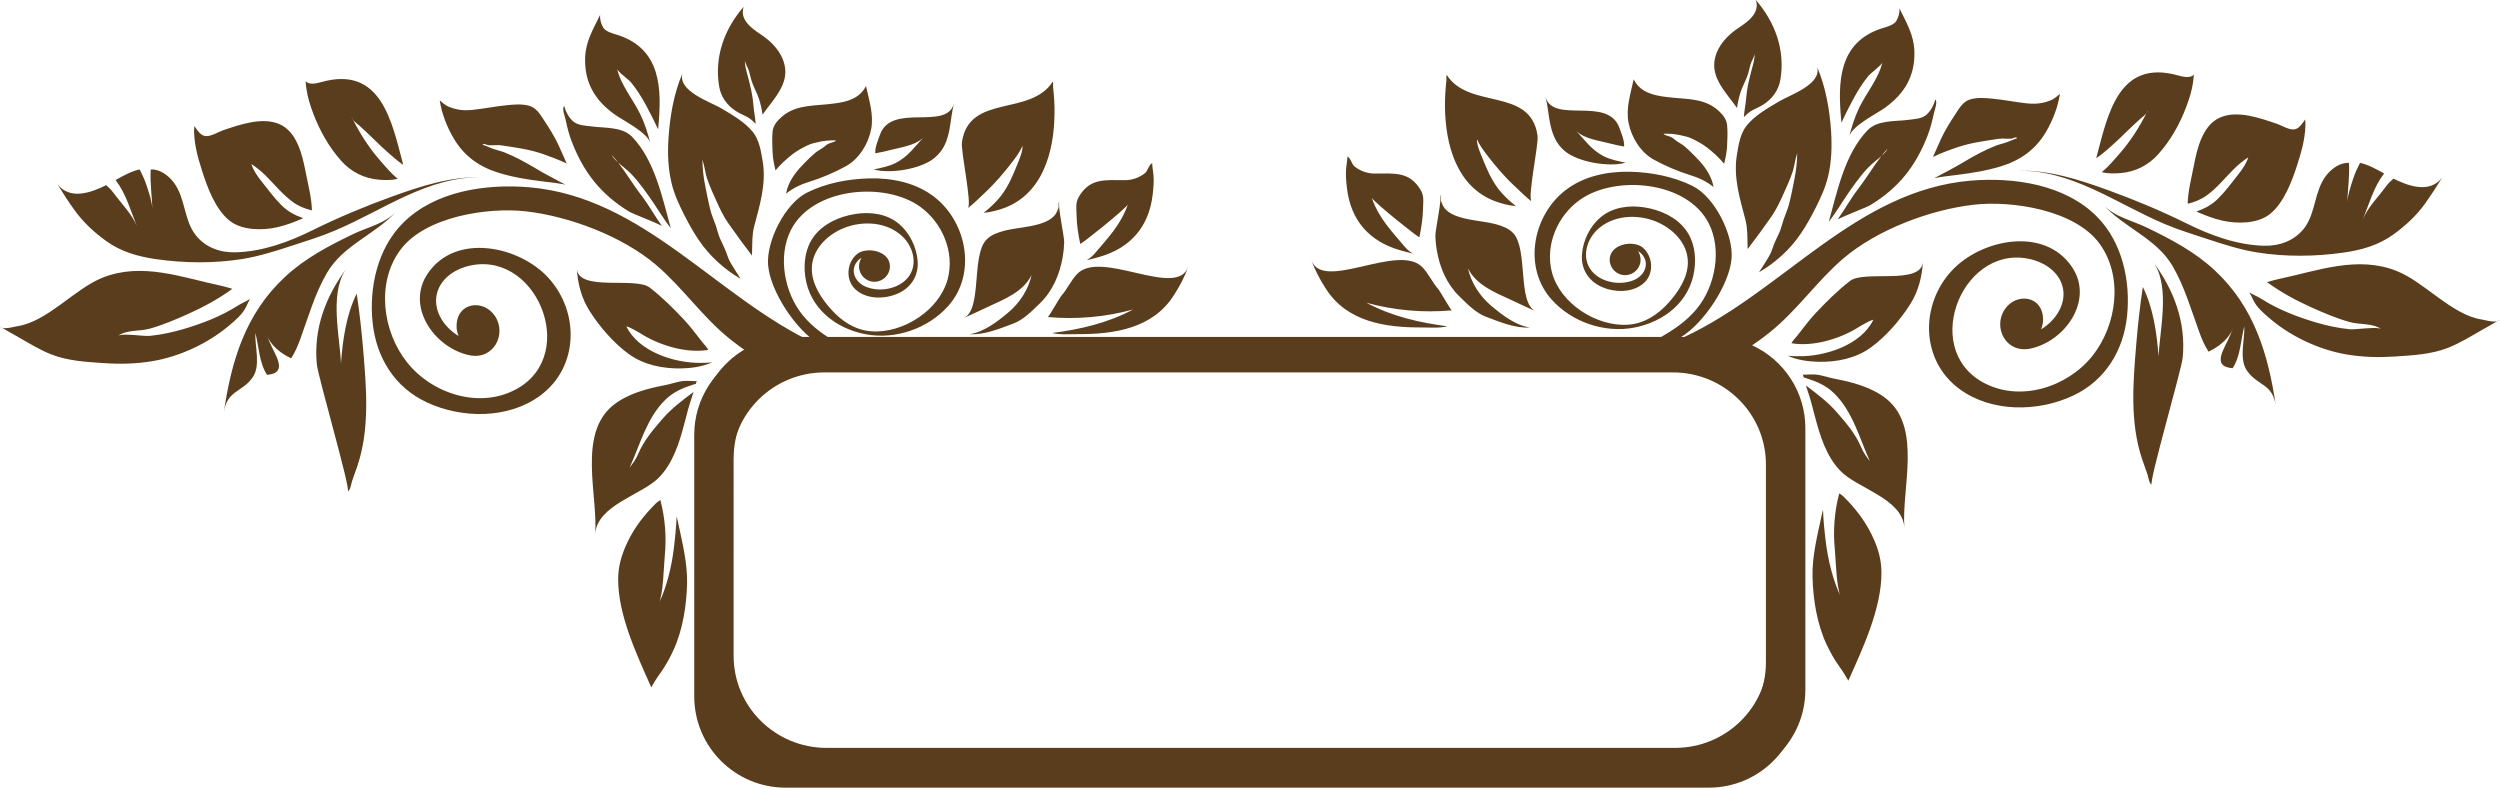
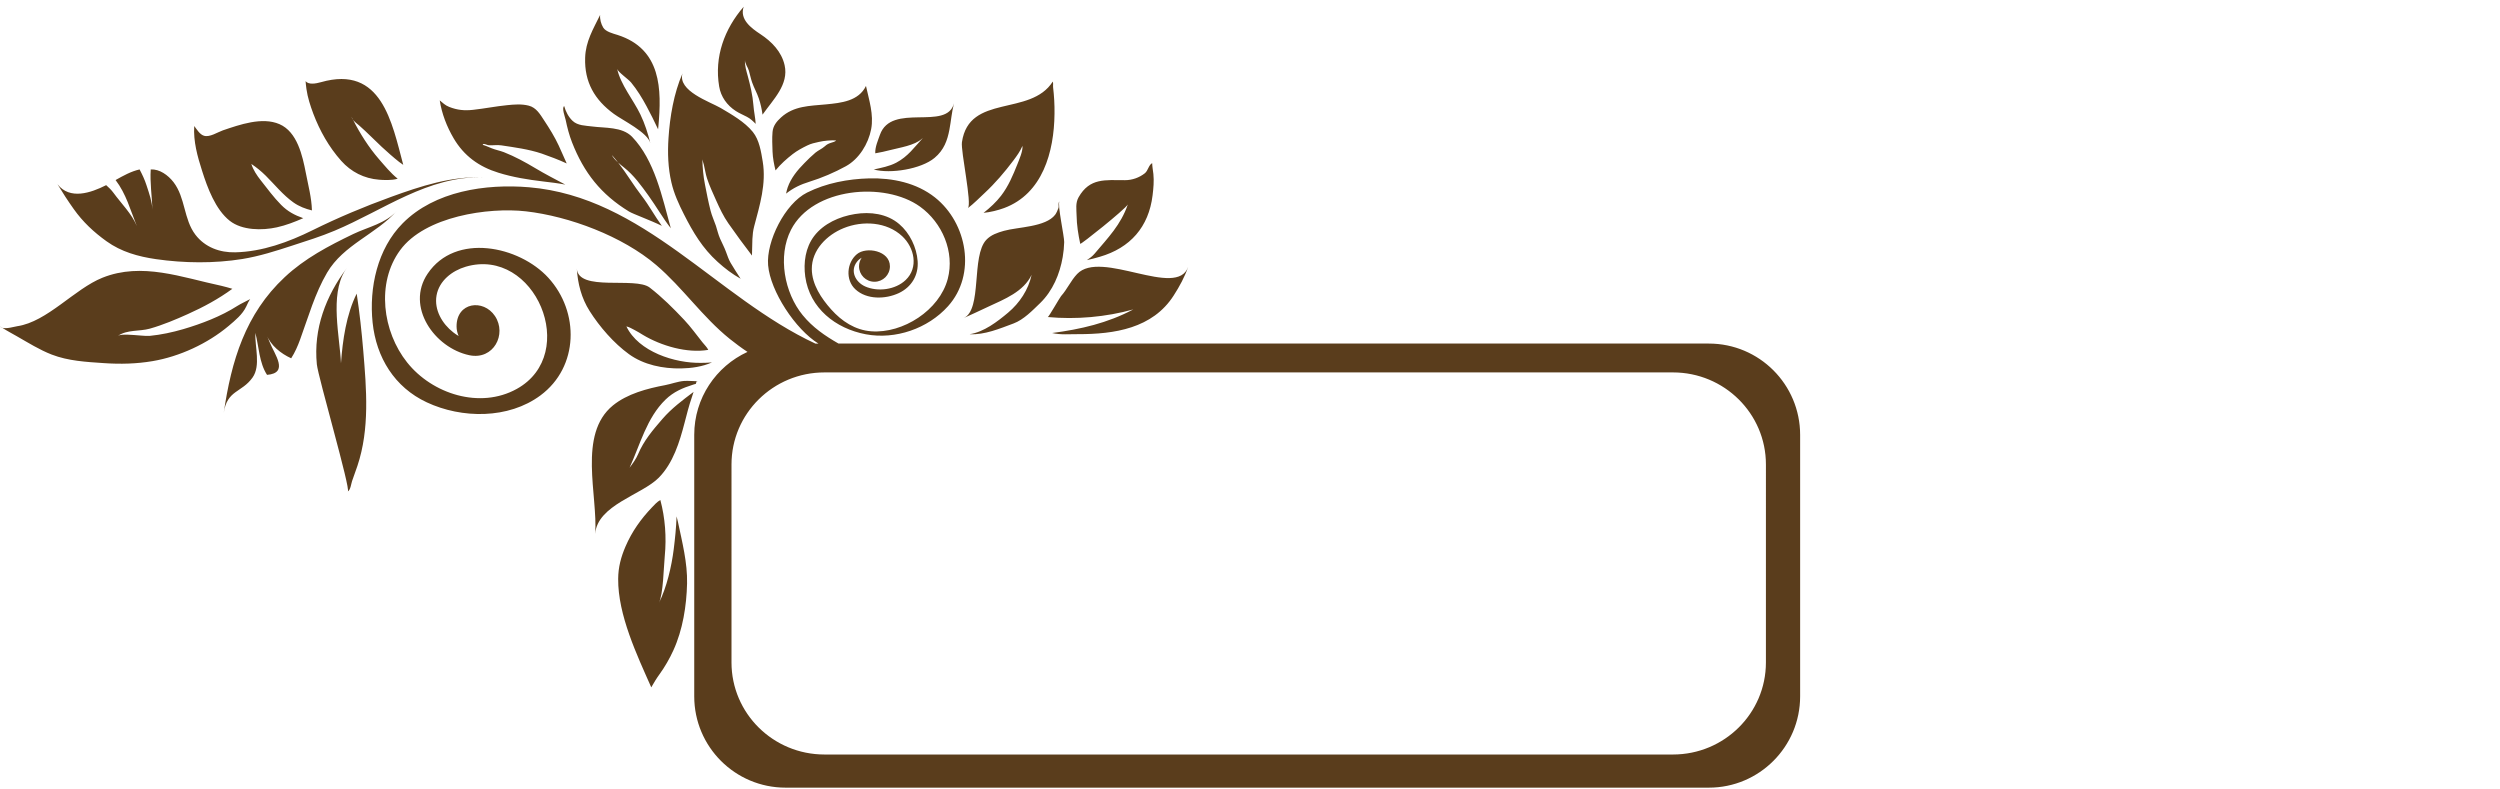
<svg xmlns="http://www.w3.org/2000/svg" width="377" height="119">
  <path d="M 102.92 11.07 c-1.31 3.02-1.9 6.52-2.11 9.75 c-.15 2.23-.07 4.52 .44 6.7 c .39 1.7 1.11 3.26 1.89 4.8 c 1.37 2.71 2.81 5.12 5.08 7.17 c 1.09 .99 2.21 1.84 3.48 2.55 c-.02-.04-.05-.07-.08-.11 c-.5-.76-.98-1.52-1.44-2.29 c-.31-.53-.47-1.05-.68-1.61 c-.25-.7-.61-1.36-.91-2.04 c-.28-.63-.42-1.29-.63-1.94 c-.26-.76-.6-1.48-.8-2.26 c-.34-1.32-.59-2.63-.85-3.96 c-.25-1.25-.37-2.53-.39-3.8 c .04 .27 .15 .53 .22 .81 c .17 .68 .26 1.39 .48 2.06 c .38 1.16 .9 2.25 1.39 3.36 c .52 1.16 1.09 2.37 1.82 3.41 c 1.16 1.65 2.34 3.28 3.57 4.87 c 0-.17 0-.35 .01-.53 c .05-1.32-.02-2.6 .32-3.88 c .85-3.21 1.84-6.41 1.29-9.76 c-.25-1.5-.51-3.25-1.49-4.47 c-1.24-1.53-3.19-2.63-4.86-3.62 C 107.02 15.33 102.16 13.72 102.92 11.07 z M 99.28 19.11 c .52-5.66 .46-11.72-6.15-13.84 c-.67-.21-1.79-.48-2.17-1.12 c-.33-.56-.52-1.26-.46-1.9 c-1.04 2.13-2.19 4-2.26 6.46 c-.12 3.67 1.42 6.34 4.34 8.47 c 1.32 .97 5.08 2.78 5.49 4.41 c-.37-1.49-.83-2.94-1.5-4.33 c-1.06-2.21-2.98-4.48-3.5-6.87 c .1 .46 1.69 1.55 2.1 2.05 c .9 1.1 1.66 2.33 2.33 3.58 c .61 1.15 1.2 2.3 1.74 3.48 C 99.25 19.37 99.26 19.24 99.28 19.11 z M 85.46 24.65 c-.41-.9-.79-1.81-1.21-2.71 c-.59-1.27-1.39-2.57-2.16-3.73 c-.63-.95-1.2-1.99-2.37-2.28 c-1.09-.27-2.13-.18-3.24-.07 c-1.71 .17-3.4 .51-5.11 .7 c-1.33 .15-2.39 .05-3.64-.44 c-.61-.24-.93-.59-1.42-.98 c .31 2 1.07 3.96 2.09 5.7 c 1.56 2.67 3.84 4.31 6.77 5.21 c 2.18 .68 4.44 1.04 6.7 1.31 c 1.13 .14 2.26 .26 3.38 .48 c-1.52-.81-3.05-1.59-4.53-2.48 c-1.54-.92-3.06-1.75-4.73-2.41 c-.6-.23-1.23-.34-1.83-.58 c-.46-.18-.9-.4-1.37-.53 c .06-.31 .66 .04 .88 .06 c .64 .05 1.28-.08 1.92 .02 c 2.05 .31 4.12 .58 6.1 1.24 C 82.91 23.59 84.21 24.07 85.46 24.65 z M 89.28 19.07 c-.98-.13-2.17-.11-2.94-.85 c-.63-.6-1.03-1.4-1.26-2.22 c-.41 .26 .14 1.69 .22 2.07 c .23 1.13 .54 2.32 .96 3.39 c 1.79 4.58 4.37 7.86 8.6 10.44 c .62 .38 3.23 1.31 4.95 2.16 c-1.07-1.47-1.93-3.08-3.03-4.51 c-1.25-1.62-2.31-3.42-3.57-5.04 c-.4-.36-.78-.77-.94-1.13 c .33 .36 .64 .74 .94 1.13 c .31 .28 .63 .54 .86 .72 c 1.54 1.22 2.61 2.73 3.75 4.31 c 1.15 1.6 2.12 3.33 3.34 4.88 l 0 0 c-1.3-4.67-2.42-10.24-5.85-13.8 C 93.81 19.09 91.2 19.33 89.28 19.07 z M 114.99 17.29 c 1.61-2.29 3.99-4.54 3.33-7.46 c-.46-2.04-1.95-3.56-3.65-4.68 c-1.39-.91-3.18-2.24-2.52-4.14 c-2.92 3.37-4.45 7.57-3.7 12.03 c .26 1.56 1.18 2.84 2.51 3.7 c .54 .35 1.12 .58 1.68 .88 c .51 .26 .92 .66 1.32 1.06 c-.06-.97-.28-1.88-.35-2.86 c-.11-1.47-.47-2.94-.85-4.36 c-.18-.67-.5-1.7-.41-2.4 c-.04 .49 .45 1.12 .58 1.59 c .17 .59 .28 1.17 .48 1.75 c .29 .84 .74 1.61 1.02 2.45 C 114.7 15.65 114.88 16.46 114.99 17.29 z M 177 44.55 c .88-1.37 1.65-2.78 2.18-4.32 c-1.68 4.89-13.17-2.68-16.75 1.09 c-.95 1-1.51 2.32-2.42 3.33 c-.19 .22-1.87 3.17-2 3.16 c 4.25 .4 8.77 0 12.89-1.15 c-3.86 2.06-7.93 2.99-12.24 3.56 c 1.29 .3 2.6 .16 3.91 .17 C 168.01 50.4 173.81 49.55 177 44.55 z M 271.46 105.01 V 65.58 c 0-7.6-6.16-13.77-13.77-13.77 H 126.45 c-2.03-1.16-3.89-2.43-5.41-4.29 c-2.75-3.36-3.8-8.87-1.76-12.86 c 3.26-6.38 14.13-7.33 19.46-3.5 c 3.35 2.41 5.25 6.83 4.18 10.9 c-1.24 4.72-6.76 8.26-11.53 7.9 c-2.44-.18-4.46-1.52-6.05-3.3 c-1.48-1.65-2.9-3.77-2.92-6.07 c-.02-2.9 2.28-5.17 4.81-6.19 c 2.86-1.16 6.49-.96 8.82 1.22 c 1.84 1.72 2.5 4.73 .52 6.61 c-1.54 1.47-4.2 1.82-6.12 .96 c-1.46-.66-2.3-2.34-1.21-3.73 c .21-.27 .45-.46 .7-.6 c-.25 .37-.4 .82-.4 1.3 c 0 1.29 1.04 2.33 2.33 2.33 c 1.29 0 2.33-1.04 2.33-2.33 c 0-2.37-3.57-3.01-4.98-1.83 c-1.53 1.27-1.76 3.87-.24 5.29 c 1.71 1.6 4.55 1.52 6.56 .58 c 1.93-.91 3-2.71 2.84-4.83 c-.15-2.08-1.19-4.23-2.78-5.58 c-1.84-1.57-4.36-1.89-6.69-1.51 c-2.3 .37-4.69 1.42-6.14 3.32 c-1.31 1.73-1.63 4-1.34 6.11 c .67 4.77 4.57 7.84 9.13 8.7 c 4.46 .84 9.36-.85 12.4-4.23 c 4.31-4.79 2.91-12.53-1.96-16.4 c-2.8-2.22-6.42-2.96-9.92-2.88 c-3.18 .08-6.5 .71-9.37 2.14 c-3.34 1.66-6.18 7.37-5.88 10.95 c .33 3.91 4.11 9.69 7.6 11.83 h-.46 c-14.93-6.95-25.91-22.12-43.2-23.58 c-6.52-.55-14.23 .57-19.04 5.43 c-3.82 3.85-5.09 9.71-4.54 14.98 c .55 5.25 3.3 9.75 8.16 12.02 c 5.29 2.48 12.33 2.54 17.15-1.04 c 5.8-4.3 5.91-12.59 1.18-17.75 c-4.39-4.79-14-6.84-18.19-.61 c-3.36 4.98 1.05 11.2 6.29 12.3 c 3.65 .76 5.69-3.17 3.86-5.91 c-1.74-2.61-5.8-2.11-5.79 1.57 c 0 .51 .12 1 .31 1.44 c-.29-.17-.57-.36-.81-.55 c-1.66-1.29-2.9-3.39-2.52-5.56 c .39-2.22 2.34-3.73 4.41-4.34 c 10.44-3.05 17.27 13.12 7.69 18.43 c-5.55 3.08-12.75 .77-16.54-4 c-3.69-4.63-4.69-11.96-1.05-16.92 c 3.74-5.11 13.29-6.5 18.96-5.86 c 6.56 .75 14.58 3.76 19.67 8.11 c 4 3.42 6.97 7.83 11.09 11.14 c .83 .66 1.72 1.33 2.66 1.95 c-4.74 2.18-8.03 6.96-8.03 12.51 v 39.43 c 0 7.6 6.16 13.77 13.77 13.77 h 139.24 C 265.29 118.78 271.46 112.61 271.46 105.01 z M 266.3 99.9 c 0 7.67-6.28 13.88-14.02 13.88 H 124.33 c-7.74 0-14.02-6.21-14.02-13.88 V 70.04 c 0-7.67 6.28-13.88 14.02-13.88 h 127.95 c 7.74 0 14.02 6.21 14.02 13.88 V 99.9 z M 131.37 19.48 c .42-2.2-.32-4.39-.78-6.52 c-1.11 2.29-3.74 2.56-6.02 2.78 c-2.49 .24-4.86 .21-6.8 1.98 c-.66 .6-1.19 1.26-1.27 2.17 c-.09 .98-.03 2.01 0 2.99 c .04 .96 .22 1.89 .45 2.82 c .75-.93 1.67-1.75 2.6-2.47 c .66-.51 1.44-.93 2.18-1.29 c .59-.29 1.12-.4 1.76-.54 c .85-.19 1.71-.26 2.6-.23 c-.15 .21-.5 .27-.73 .35 c-.42 .13-.66 .25-.99 .55 c-.43 .38-.96 .59-1.4 .95 c-.59 .49-1.13 1.03-1.67 1.58 c-1.04 1.05-2.03 2.25-2.52 3.67 c-.09 .27-.18 .61-.24 .93 c 1.08-.86 2.18-1.38 3.54-1.8 c 1.85-.57 3.78-1.4 5.47-2.33 C 129.54 23.98 130.95 21.69 131.37 19.48 z M 173.81 29.45 c .13-1.06 .23-2.15 .12-3.21 c-.06-.55-.17-1.09-.18-1.64 c-.54 .28-.61 1.12-1.1 1.52 c-.84 .67-1.92 1.05-2.99 1.05 c-2.98 0-5.33-.38-7.01 2.58 c-.49 .87-.32 1.79-.3 2.75 c .02 1.42 .25 2.87 .55 4.27 c .04 .17 6.69-5.13 7.17-5.93 c-1.04 3.05-2.98 5.01-5.02 7.43 c-.32 .38-.73 .68-1.15 .96 c .66-.15 1.32-.32 1.96-.51 C 170.43 37.39 173.23 34.24 173.81 29.45 z M 160.48 36.51 c .03-.78-1.06-5.75-.71-6.14 c-.27 .3-.05 .66-.16 1 c-.08 .27-.32 .79-.49 1.01 c-1.44 1.88-5.64 1.84-7.73 2.43 c-.98 .28-1.95 .6-2.66 1.36 c-2.29 2.45-.58 10.52-3.4 11.79 c 1.25-.56 2.49-1.14 3.72-1.72 c 2.41-1.12 5.31-2.25 6.52-4.8 c-.48 2.24-1.81 4.25-3.55 5.71 c-1.62 1.36-3.66 2.93-5.81 3.25 c 2.29 .12 4.52-.84 6.63-1.62 c 1.53-.57 2.87-1.97 4.03-3.09 c 1.88-1.83 2.95-4.36 3.39-6.94 C 160.39 38 160.46 37.25 160.48 36.51 z M 143.17 19.56 c .25-1.3 .35-2.67 .69-3.97 c-1.1 4.22-9.43-.19-11.17 4.75 c-.28 .81-.75 1.84-.7 2.78 c .75-.13 1.5-.29 2.26-.49 c 1.41-.37 3.67-.69 4.77-1.7 c .05-.05 .1-.09 .15-.12 c-1.3 1.41-2.25 2.79-4.01 3.72 c-1.06 .56-2.25 .77-3.4 1.03 c 2.51 .69 7.15-.06 9.17-1.75 C 142.36 22.62 142.87 21.14 143.17 19.56 z M 86.98 40.49 c .15 2.3 .69 4.45 1.94 6.42 c 1.5 2.37 3.65 4.85 5.93 6.5 c 2.24 1.62 5.13 2.2 7.86 2.15 c 1.55-.03 3.21-.26 4.66-.91 c-.54 .06-1.05 .06-1.65 .07 c-3.96 .07-9.44-1.68-11.26-5.5 c .47 .11 .81 .34 1.24 .55 c .44 .22 .83 .48 1.25 .73 c 2.74 1.65 6.68 2.81 9.86 2.26 c-.22-.44-.57-.74-.88-1.14 c-.91-1.14-1.76-2.33-2.76-3.39 c-1.63-1.73-3.32-3.42-5.2-4.87 C 95.78 41.69 87.21 44.05 86.98 40.49 z M 89.75 80.51 c .33-4.36 7.04-5.88 9.59-8.47 c 2.18-2.21 3.14-5.39 3.9-8.31 c .34-1.3 .64-2.52 1.08-3.79 c .09-.27 .18-.55 .27-.84 c-1.64 1.23-3.34 2.51-4.68 4.06 c-1.47 1.7-2.82 3.27-3.7 5.36 c-.3 .71-.81 1.4-1.27 2.01 c 1.6-3.5 2.58-7.51 5.42-10.27 c 1.22-1.18 2.59-1.76 4.18-2.26 c .13-.04 .26-.08 .4-.12 c .03-.12 .07-.25 .1-.37 c .06-.01 .12-.03 .19-.04 c-.7 .03-1.4-.07-2.09-.02 c-.96 .08-1.9 .45-2.84 .63 c-2.7 .51-5.69 1.29-7.87 3.06 C 87.09 65.5 90.19 74.75 89.75 80.51 z M 159.02 17.16 c .02-1.37-.06-2.72-.21-3.97 c-.04-.31 .05-.59-.05-.89 c-3.38 5.32-12.62 1.79-13.7 9.14 c-.2 1.34 1.56 9.37 .89 9.95 c .01-.01 .02-.01 .03-.02 c .92-.71 1.67-1.49 2.52-2.28 c 1.56-1.45 3.01-3.15 4.29-4.85 c .55-.73 1.04-1.41 1.4-2.24 c .06 .82-.47 2-.77 2.77 c-.66 1.65-1.35 3.31-2.46 4.75 c-.73 .95-1.66 1.81-2.64 2.58 c 1.03-.1 2.16-.38 3.11-.73 C 157.22 29.21 158.96 22.92 159.02 17.16 z M 94.34 82.38 c-.7 1.62-1.11 3.16-1.12 4.92 c-.04 5.43 2.83 11.48 4.99 16.35 c .37-.65 .79-1.35 1.25-1.98 c .8-1.11 1.51-2.34 2.08-3.59 c 1.42-3.1 1.99-6.71 2.07-10.09 c .07-3.12-.74-6.26-1.38-9.3 c-.06-.28-.14-.55-.2-.82 c-.06 1.67-.23 3.34-.43 4.94 c-.33 2.64-1.06 5.77-2.25 8.15 c .68-1.37 .73-5.38 .9-7.14 c .27-2.79 .06-5.7-.67-8.42 c-.51 .29-.88 .71-1.29 1.14 C 96.63 78.29 95.3 80.16 94.34 82.38 z M 29.47 35.4 c-1.79-2.34-1.49-5.58-3.31-7.94 c-.82-1.05-2.09-1.98-3.43-1.91 c-.13 1.94 .18 4.04 .26 6.05 c-.1-1.32-.44-2.27-.9-3.67 c-.26-.82-.64-1.62-1.04-2.38 c-1.28 .29-2.47 .95-3.62 1.6 c 1.61 2.12 2.22 4.5 3.2 6.93 c-.74-1.82-2.36-3.41-3.51-4.99 c-.32-.44-.71-.82-1.11-1.17 c-2.31 1.17-5.48 2.26-7.34-.14 c .78 1.29 1.59 2.54 2.46 3.76 c 1.37 1.93 3.01 3.46 4.93 4.84 c 2.23 1.6 4.78 2.31 7.47 2.7 c 4.24 .61 8.78 .66 13.01-.02 c 2.57-.42 5.05-1.21 7.52-2.02 c 2.15-.7 4.31-1.37 6.4-2.25 c 7.35-3.08 14.09-8.29 22.43-8.05 c-4.84-.18-9.42 1.32-13.91 2.95 c-4.08 1.48-7.96 3.11-11.85 5.03 c-3.61 1.79-7.59 3.24-11.65 3.33 C 33.16 38.11 30.91 37.29 29.47 35.4 z M 33.74 62.26 c .51-3.47 2.69-3.01 4.34-5.32 c 1.28-1.79 .33-4.68 .43-6.74 c .53 2.05 .57 4.52 1.76 6.33 c 3.35-.28 1.14-3.06 .4-4.92 c-.15-.38-.33-.76-.48-1.14 c .62 1.62 2.17 2.86 3.72 3.56 c .57-.89 .99-1.85 1.35-2.84 c 1.24-3.39 2.23-6.95 4.07-10.08 c 2.47-4.21 7.37-5.79 10.53-9.32 c-1.72 1.92-4.35 2.43-6.59 3.5 c-3.71 1.79-7.31 3.67-10.34 6.51 C 36.98 47.36 34.89 54.44 33.74 62.26 z M 15.45 41.88 c-4.22 1.69-8.32 6.64-12.84 7.31 c-.47 .07-1.63 .44-2.27 .24 c .71 .46 1.46 .85 2.19 1.27 c 1.72 .98 3.42 2.05 5.27 2.77 c 2.5 .97 5.24 1.11 7.88 1.29 c 2.46 .17 4.89 .11 7.32-.3 c 4.08-.69 8.3-2.64 11.48-5.31 c 1-.85 2.09-1.73 2.66-2.94 c .18-.39 .35-.78 .59-1.11 c-.65 .36-1.34 .65-1.97 1.05 c-2.42 1.55-5.38 2.68-8.14 3.49 c-1.65 .48-3.33 .84-5.04 1.01 c-.58 .06-2.08-.14-3.28-.18 c-.69-.02-1.27 .01-1.51 .17 c 1.41-.96 3.24-.64 4.8-1.08 c 1.96-.55 4.01-1.42 5.74-2.2 c 2.34-1.05 4.64-2.29 6.71-3.81 c-.56-.16-1.12-.33-1.7-.46 C 27.46 41.85 21.41 39.49 15.45 41.88 z M 0 49.22 c .08 .1 .2 .16 .34 .21 C .23 49.36 .11 49.29 0 49.22 z M 46.12 26.08 c-.5-2.58-1.29-6.2-3.98-7.36 c-2.61-1.13-6 .08-8.54 .94 c-.78 .27-1.98 1.08-2.84 .81 c-.64-.19-1.09-.97-1.47-1.47 c-.15 2.31 .49 4.6 1.19 6.78 c .8 2.52 2.01 5.82 4.17 7.52 c 1.86 1.46 4.9 1.47 7.1 .98 c 1.36-.3 2.68-.81 3.98-1.38 c-1.29-.45-2.35-1.01-3.33-2 c-1.14-1.15-2.08-2.45-3.08-3.71 c-.57-.72-1.14-1.57-1.42-2.47 c .79 .53 1.46 1.07 2.17 1.77 c 1.36 1.35 2.6 2.91 4.17 4.03 c .86 .61 1.81 .97 2.8 1.21 C 46.99 29.83 46.48 27.93 46.12 26.08 z M 47.86 31.9 L 47.86 31.9 l .1-.05 C 47.92 31.87 47.89 31.89 47.86 31.9 z M 52.31 40.41 c-3.17 4.22-5.06 9.17-4.53 14.53 c .19 1.92 5.15 18.9 4.67 19.17 c .41-.23 .5-1.14 .64-1.56 c .26-.77 .55-1.53 .81-2.3 c 1.87-5.59 1.36-11.6 .88-17.36 c-.24-2.85-.56-5.8-.99-8.61 c-1.57 3.15-2.12 7.02-2.37 10.5 c-.17-3.95-1.71-10.25 .6-13.95 C 52.11 40.68 52.21 40.54 52.31 40.41 z M 60.19 24.42 c .2 .16 .41 .3 .62 .44 c-1.7-6.36-3.26-15.08-12.4-12.47 c-.84 .24-1.88 .4-2.33-.15 c .04 .39 .07 .79 .13 1.18 c .18 1.28 .58 2.5 1.03 3.71 c .98 2.59 2.36 5.04 4.21 7.12 c 1.5 1.68 3.46 2.67 5.71 2.85 c .64 .05 1.91 .13 2.81-.15 c-1.07-.86-1.93-1.93-2.83-2.96 c-1.52-1.75-2.84-3.83-3.9-5.92 c-.11-.14-.2-.29-.24-.46 c .07 .15 .16 .31 .24 .46 c .25 .33 .63 .6 .92 .85 c 1.17 1.02 2.27 2.17 3.41 3.23 C 58.42 22.93 59.29 23.71 60.19 24.42 z" style="fill:#5A3D1C" />
-   <path d="M 268.27 15.3 c-1.67 .99-3.62 2.09-4.86 3.62 c-.99 1.22-1.25 2.97-1.49 4.47 c-.55 3.35 .45 6.55 1.29 9.76 c .34 1.29 .28 2.56 .32 3.88 c .01 .18 .01 .36 .01 .53 c 1.23-1.59 2.41-3.22 3.57-4.87 c .73-1.04 1.3-2.25 1.82-3.41 c .5-1.11 1.01-2.21 1.39-3.36 c .22-.67 .32-1.38 .48-2.06 c .07-.28 .18-.54 .22-.81 c-.02 1.27-.14 2.55-.39 3.8 c-.26 1.33-.51 2.64-.85 3.96 c-.2 .78-.54 1.5-.8 2.26 c-.22 .65-.36 1.31-.63 1.94 c-.3 .68-.66 1.34-.91 2.04 c-.2 .56-.36 1.08-.68 1.61 c-.46 .78-.94 1.54-1.44 2.29 c-.02 .04-.05 .07-.08 .11 c 1.27-.71 2.38-1.56 3.48-2.55 c 2.27-2.05 3.71-4.46 5.08-7.17 c .78-1.55 1.5-3.11 1.89-4.8 c .51-2.19 .58-4.47 .44-6.7 c-.21-3.23-.81-6.73-2.11-9.75 C 274.77 12.72 269.92 14.32 268.27 15.3 z M 277.69 18.5 c .54-1.18 1.12-2.33 1.74-3.48 c .67-1.25 1.43-2.48 2.33-3.58 c .41-.49 2-1.59 2.1-2.05 c-.52 2.39-2.44 4.66-3.5 6.87 c-.67 1.39-1.12 2.84-1.5 4.33 c .41-1.63 4.17-3.44 5.49-4.41 c 2.92-2.14 4.46-4.8 4.34-8.47 c-.08-2.45-1.22-4.33-2.26-6.46 c .07 .64-.13 1.34-.46 1.9 c-.38 .64-1.5 .91-2.17 1.12 c-6.61 2.12-6.66 8.19-6.15 13.84 C 277.67 18.24 277.68 18.37 277.69 18.5 z M 295.26 22.18 c 1.98-.66 4.05-.93 6.1-1.24 c .64-.1 1.28 .02 1.92-.02 c .22-.02 .82-.38 .88-.06 c-.48 .14-.91 .35-1.37 .53 c-.6 .24-1.24 .35-1.83 .58 c-1.67 .66-3.19 1.49-4.73 2.41 c-1.48 .89-3.01 1.67-4.53 2.48 c 1.12-.22 2.25-.34 3.38-.48 c 2.26-.28 4.52-.64 6.7-1.31 c 2.93-.91 5.21-2.54 6.77-5.21 c 1.02-1.74 1.78-3.7 2.09-5.7 c-.49 .38-.81 .74-1.42 .98 c-1.24 .49-2.31 .58-3.64 .44 c-1.71-.19-3.4-.54-5.11-.7 c-1.11-.11-2.15-.2-3.24 .07 c-1.17 .29-1.74 1.32-2.37 2.28 c-.77 1.16-1.58 2.47-2.16 3.73 c-.42 .9-.79 1.81-1.21 2.71 C 292.72 23.07 294.03 22.59 295.26 22.18 z M 281.63 19.64 c-3.43 3.56-4.55 9.13-5.85 13.8 l 0 0 c 1.22-1.55 2.19-3.28 3.33-4.88 c 1.14-1.59 2.21-3.09 3.75-4.31 c .23-.18 .55-.44 .86-.72 c .3-.39 .61-.77 .94-1.13 c-.16 .36-.54 .77-.94 1.13 c-1.26 1.62-2.32 3.42-3.57 5.04 c-1.11 1.43-1.96 3.04-3.03 4.51 c 1.72-.85 4.33-1.78 4.95-2.16 c 4.23-2.58 6.82-5.85 8.6-10.44 c .42-1.07 .73-2.27 .96-3.39 c .08-.38 .62-1.81 .21-2.07 c-.23 .83-.63 1.62-1.26 2.22 c-.77 .73-1.96 .71-2.94 .85 C 285.73 18.33 283.13 18.09 281.63 19.64 z M 262.5 13.84 c .28-.84 .73-1.61 1.02-2.45 c .2-.58 .31-1.16 .48-1.75 c .13-.47 .62-1.11 .58-1.59 c .09 .7-.23 1.73-.41 2.4 c-.38 1.42-.74 2.89-.85 4.36 c-.07 .98-.29 1.89-.35 2.86 c .4-.4 .81-.8 1.32-1.06 c .56-.29 1.15-.53 1.68-.88 c 1.32-.86 2.24-2.14 2.51-3.7 c .75-4.46-.78-8.66-3.7-12.03 c .65 1.91-1.13 3.23-2.52 4.14 c-1.7 1.12-3.19 2.64-3.65 4.68 c-.66 2.92 1.72 5.18 3.33 7.46 C 262.06 15.46 262.23 14.65 262.5 13.84 z M 214.37 49.38 c 1.31 0 2.62 .13 3.91-.17 c-4.31-.57-8.38-1.5-12.24-3.56 c 4.12 1.15 8.64 1.55 12.89 1.15 c-.13 .01-1.8-2.94-2-3.16 c-.92-1.02-1.47-2.33-2.42-3.33 c-3.59-3.77-15.08 3.8-16.75-1.09 c .53 1.54 1.3 2.95 2.18 4.32 C 203.13 48.55 208.93 49.4 214.37 49.38 z M 119.24 117.78 h 139.24 c 7.6 0 13.77-6.16 13.77-13.77 V 64.58 c 0-5.55-3.29-10.34-8.03-12.51 c .94-.62 1.83-1.28 2.66-1.95 c 4.12-3.31 7.1-7.72 11.09-11.14 c 5.09-4.35 13.11-7.36 19.67-8.11 c 5.67-.65 15.22 .75 18.96 5.86 c 3.63 4.96 2.63 12.29-1.05 16.92 c-3.79 4.76-10.99 7.07-16.54 4 c-9.58-5.31-2.76-21.48 7.69-18.43 c 2.06 .6 4.02 2.12 4.41 4.34 c .38 2.16-.86 4.26-2.52 5.56 c-.24 .19-.51 .37-.81 .55 c .2-.44 .31-.93 .32-1.44 c 0-3.68-4.05-4.18-5.79-1.57 c-1.83 2.74 .21 6.67 3.86 5.91 c 5.24-1.09 9.65-7.31 6.29-12.3 c-4.19-6.23-13.81-4.18-18.19 .61 c-4.73 5.16-4.62 13.45 1.18 17.75 c 4.82 3.58 11.86 3.52 17.15 1.04 c 4.86-2.27 7.61-6.77 8.16-12.02 c .55-5.27-.72-11.13-4.54-14.98 c-4.81-4.85-12.52-5.98-19.04-5.43 c-17.29 1.47-28.28 16.64-43.2 23.58 h-.46 c 3.48-2.14 7.27-7.92 7.6-11.83 c .3-3.58-2.53-9.29-5.88-10.95 c-2.87-1.42-6.19-2.06-9.37-2.14 c-3.5-.08-7.13 .66-9.92 2.88 c-4.87 3.87-6.27 11.6-1.96 16.4 c 3.04 3.38 7.93 5.07 12.4 4.23 c 4.56-.86 8.46-3.93 9.12-8.7 c .3-2.11-.02-4.38-1.34-6.11 c-1.44-1.9-3.83-2.95-6.14-3.32 c-2.33-.38-4.84-.06-6.69 1.51 c-1.6 1.36-2.63 3.5-2.78 5.58 c-.16 2.13 .92 3.92 2.84 4.83 c 2 .95 4.85 1.02 6.56-.58 c 1.52-1.42 1.29-4.02-.24-5.29 c-1.42-1.18-4.98-.54-4.98 1.83 c 0 1.29 1.04 2.33 2.33 2.33 c 1.29 0 2.33-1.04 2.33-2.33 c 0-.48-.15-.93-.4-1.3 c .25 .14 .49 .33 .7 .6 c 1.09 1.39 .25 3.07-1.21 3.73 c-1.92 .86-4.58 .51-6.12-.96 c-1.97-1.88-1.32-4.89 .52-6.61 c 2.33-2.18 5.96-2.38 8.82-1.22 c 2.54 1.03 4.84 3.3 4.82 6.19 c-.02 2.3-1.44 4.42-2.92 6.07 c-1.6 1.78-3.62 3.12-6.05 3.3 c-4.77 .35-10.29-3.19-11.53-7.9 c-1.07-4.07 .82-8.49 4.18-10.9 c 5.34-3.83 16.2-2.89 19.46 3.5 c 2.04 3.99 .99 9.5-1.76 12.86 c-1.52 1.86-3.38 3.12-5.41 4.29 H 119.24 c-7.6 0-13.77 6.16-13.77 13.77 v 39.43 C 105.48 111.61 111.64 117.78 119.24 117.78 z M 110.64 69.04 c 0-7.67 6.28-13.88 14.02-13.88 H 252.6 c 7.74 0 14.02 6.21 14.02 13.88 V 98.9 c 0 7.67-6.28 13.88-14.02 13.88 H 124.65 c-7.74 0-14.02-6.21-14.02-13.88 V 69.04 z M 249.39 24.07 c 1.69 .93 3.62 1.76 5.47 2.33 c 1.36 .42 2.46 .94 3.54 1.8 c-.06-.33-.14-.66-.24-.93 c-.49-1.42-1.47-2.62-2.52-3.67 c-.54-.54-1.08-1.09-1.67-1.58 c-.43-.36-.97-.57-1.39-.95 c-.33-.29-.57-.42-.99-.55 c-.23-.07-.59-.14-.73-.35 c .88-.04 1.75 .04 2.6 .23 c .64 .14 1.17 .25 1.76 .54 c .75 .37 1.52 .79 2.18 1.29 c .93 .72 1.84 1.54 2.6 2.47 c .23-.92 .41-1.86 .45-2.82 c .04-.98 .1-2.01 0-2.99 c-.09-.91-.62-1.57-1.27-2.17 c-1.94-1.78-4.31-1.75-6.8-1.98 c-2.28-.22-4.92-.49-6.02-2.78 c-.46 2.13-1.2 4.33-.78 6.52 C 245.99 20.69 247.4 22.98 249.39 24.07 z M 211.08 37.72 c .65 .19 1.3 .36 1.96 .51 c-.43-.27-.83-.58-1.15-.96 c-2.04-2.42-3.98-4.38-5.02-7.43 c .48 .79 7.13 6.1 7.17 5.93 c .3-1.4 .52-2.86 .55-4.27 c .02-.96 .19-1.88-.3-2.75 c-1.68-2.95-4.03-2.57-7.01-2.58 c-1.07 0-2.15-.38-2.99-1.05 c-.5-.4-.57-1.24-1.1-1.52 c-.01 .55-.12 1.09-.18 1.64 c-.11 1.07-.01 2.15 .12 3.21 C 203.71 33.24 206.5 36.39 211.08 37.72 z M 216.67 37.74 c .43 2.59 1.51 5.11 3.39 6.94 c 1.15 1.12 2.5 2.52 4.03 3.09 c 2.11 .78 4.33 1.75 6.63 1.62 c-2.15-.31-4.18-1.88-5.81-3.25 c-1.74-1.46-3.06-3.47-3.55-5.71 c 1.21 2.55 4.1 3.68 6.52 4.8 c 1.24 .58 2.47 1.16 3.72 1.72 c-2.82-1.26-1.12-9.33-3.4-11.79 c-.71-.76-1.68-1.08-2.66-1.36 c-2.08-.59-6.28-.56-7.72-2.43 c-.17-.22-.41-.74-.49-1.01 c-.11-.34 .11-.71-.16-1 c .35 .39-.74 5.36-.71 6.14 C 216.47 36.25 216.54 37 216.67 37.74 z M 235.98 22.79 c 2.03 1.68 6.66 2.44 9.17 1.75 c-1.15-.26-2.34-.46-3.4-1.03 c-1.75-.93-2.71-2.32-4.01-3.72 c .05 .04 .1 .08 .15 .12 c 1.11 1.01 3.37 1.34 4.78 1.7 c .75 .2 1.5 .36 2.25 .49 c .05-.94-.41-1.97-.7-2.78 c-1.74-4.94-10.07-.52-11.17-4.75 c .34 1.31 .44 2.67 .69 3.97 C 234.07 20.14 234.58 21.62 235.98 22.79 z M 278.99 42.36 c-1.88 1.45-3.57 3.14-5.2 4.87 c-1 1.06-1.85 2.25-2.76 3.39 c-.32 .4-.66 .7-.88 1.14 c 3.19 .55 7.13-.61 9.86-2.26 c .42-.25 .8-.51 1.25-.73 c .43-.21 .77-.45 1.24-.55 c-1.83 3.82-7.3 5.56-11.26 5.5 c-.59-.01-1.11-.01-1.65-.07 c 1.44 .65 3.11 .88 4.66 .91 c 2.73 .06 5.61-.52 7.86-2.15 c 2.28-1.65 4.42-4.13 5.93-6.5 c 1.25-1.97 1.79-4.12 1.94-6.42 C 289.72 43.05 281.15 40.69 278.99 42.36 z M 284.5 60.17 c-2.18-1.77-5.17-2.55-7.87-3.06 c-.95-.18-1.88-.55-2.84-.63 c-.69-.05-1.39 .04-2.09 .02 c .06 .01 .12 .03 .19 .04 c .03 .12 .07 .25 .1 .37 c .13 .04 .26 .08 .39 .12 c 1.58 .5 2.96 1.08 4.18 2.26 c 2.84 2.76 3.83 6.77 5.42 10.27 c-.46-.61-.97-1.3-1.27-2.01 c-.87-2.09-2.23-3.67-3.7-5.36 c-1.34-1.55-3.04-2.83-4.68-4.06 c .09 .28 .18 .57 .27 .84 c .44 1.27 .74 2.49 1.08 3.79 c .77 2.92 1.72 6.1 3.91 8.31 c 2.55 2.59 9.26 4.11 9.59 8.47 C 286.74 73.75 289.85 64.5 284.5 60.17 z M 225.5 30.36 c .94 .35 2.07 .63 3.11 .73 c-.98-.77-1.91-1.63-2.64-2.58 c-1.11-1.44-1.8-3.1-2.46-4.75 c-.31-.76-.84-1.94-.78-2.77 c .36 .84 .85 1.52 1.4 2.24 c 1.28 1.7 2.73 3.4 4.29 4.85 c .85 .79 1.6 1.57 2.52 2.28 c .01 .01 .02 .01 .03 .02 c-.67-.57 1.09-8.61 .89-9.95 c-1.08-7.36-10.32-3.83-13.7-9.14 c-.1 .3-.01 .58-.05 .89 c-.14 1.25-.22 2.59-.21 3.97 C 217.98 21.92 219.71 28.21 225.5 30.36 z M 278.65 75.54 c-.41-.43-.78-.85-1.29-1.14 c-.73 2.71-.95 5.62-.67 8.42 c .17 1.75 .22 5.77 .9 7.14 c-1.18-2.38-1.91-5.51-2.25-8.15 c-.2-1.59-.37-3.27-.43-4.94 c-.07 .27-.14 .54-.2 .82 c-.64 3.04-1.46 6.18-1.38 9.3 c .08 3.38 .65 6.99 2.07 10.09 c .57 1.25 1.28 2.48 2.08 3.59 c .46 .63 .88 1.32 1.25 1.98 c 2.16-4.86 5.03-10.91 4.99-16.35 c-.01-1.76-.42-3.31-1.12-4.92 C 281.63 79.16 280.3 77.29 278.65 75.54 z M 341.46 37.06 c-4.06-.09-8.05-1.55-11.65-3.33 c-3.89-1.92-7.77-3.55-11.85-5.03 c-4.49-1.63-9.07-3.13-13.91-2.95 c 8.34-.24 15.08 4.96 22.43 8.05 c 2.08 .88 4.25 1.54 6.4 2.25 c 2.47 .81 4.95 1.61 7.52 2.02 c 4.23 .68 8.77 .63 13.01 .02 c 2.69-.38 5.24-1.1 7.47-2.7 c 1.92-1.38 3.56-2.91 4.93-4.84 c .87-1.23 1.68-2.48 2.46-3.76 c-1.87 2.4-5.03 1.31-7.34 .14 c-.41 .35-.79 .73-1.11 1.17 c-1.15 1.57-2.77 3.17-3.51 4.99 c .99-2.42 1.6-4.8 3.21-6.93 c-1.16-.65-2.34-1.31-3.62-1.6 c-.4 .76-.77 1.56-1.04 2.38 c-.45 1.41-.8 2.35-.9 3.67 c .08-2.01 .39-4.1 .26-6.05 c-1.34-.07-2.62 .86-3.43 1.91 c-1.83 2.36-1.53 5.6-3.31 7.94 C 346.02 36.29 343.77 37.11 341.46 37.06 z M 334.02 40.8 c-3.03-2.83-6.63-4.72-10.34-6.51 c-2.23-1.08-4.87-1.58-6.59-3.5 c 3.16 3.53 8.06 5.11 10.53 9.32 c 1.83 3.13 2.83 6.7 4.07 10.08 c .36 .99 .79 1.95 1.35 2.84 c 1.54-.71 3.1-1.95 3.72-3.56 c-.15 .38-.33 .76-.48 1.14 c-.74 1.87-2.95 4.65 .4 4.92 c 1.19-1.8 1.23-4.27 1.76-6.33 c .09 2.06-.85 4.95 .43 6.74 c 1.65 2.31 3.83 1.85 4.34 5.32 C 342.05 53.44 339.96 46.36 334.02 40.8 z M 343.57 42.09 c-.57 .12-1.14 .29-1.7 .46 c 2.08 1.52 4.37 2.76 6.71 3.81 c 1.73 .78 3.79 1.66 5.74 2.2 c 1.57 .44 3.39 .12 4.8 1.08 c-.24-.17-.82-.2-1.51-.17 c-1.19 .04-2.7 .24-3.28 .18 c-1.71-.17-3.39-.53-5.04-1.01 c-2.75-.81-5.71-1.94-8.14-3.49 c-.63-.4-1.32-.69-1.97-1.05 c .24 .34 .41 .72 .59 1.11 c .57 1.21 1.66 2.09 2.66 2.94 c 3.17 2.67 7.39 4.62 11.48 5.31 c 2.43 .41 4.86 .46 7.32 .3 c 2.64-.18 5.39-.32 7.88-1.29 c 1.85-.72 3.55-1.79 5.27-2.77 c .73-.42 1.48-.81 2.18-1.27 c-.65 .2-1.81-.17-2.27-.24 c-4.52-.67-8.62-5.62-12.84-7.31 C 355.52 38.49 349.47 40.85 343.57 42.09 z M 376.6 48.43 c .14-.04 .26-.1 .34-.21 C 376.82 48.29 376.71 48.35 376.6 48.43 z M 329.9 30.73 c .99-.24 1.95-.61 2.8-1.21 c 1.58-1.11 2.81-2.68 4.17-4.03 c .71-.7 1.37-1.24 2.17-1.77 c-.28 .9-.85 1.75-1.42 2.47 c-1 1.27-1.94 2.57-3.08 3.71 c-.98 .99-2.05 1.55-3.33 2 c 1.29 .57 2.62 1.08 3.97 1.38 c 2.2 .49 5.24 .48 7.1-.98 c 2.15-1.7 3.36-5.01 4.17-7.52 c .7-2.18 1.33-4.47 1.19-6.78 c-.38 .5-.83 1.28-1.47 1.47 c-.86 .26-2.06-.55-2.84-.81 c-2.54-.86-5.92-2.08-8.54-.94 c-2.69 1.17-3.48 4.78-3.98 7.36 C 330.45 26.93 329.95 28.83 329.9 30.73 z M 328.98 30.86 l .09 .05 h 0 C 329.04 30.89 329.01 30.87 328.98 30.86 z M 324.91 39.82 c 2.32 3.7 .77 10.01 .6 13.95 c-.25-3.48-.8-7.35-2.37-10.5 c-.43 2.81-.75 5.76-.99 8.61 c-.48 5.76-.99 11.77 .88 17.36 c .26 .77 .55 1.53 .81 2.3 c .14 .42 .23 1.34 .64 1.56 c-.49-.27 4.48-17.25 4.67-19.17 c .53-5.36-1.36-10.31-4.53-14.53 C 324.73 39.54 324.82 39.68 324.91 39.82 z M 319.35 21.15 c 1.14-1.06 2.23-2.21 3.41-3.23 c .29-.25 .67-.52 .92-.85 c .08-.15 .17-.31 .24-.46 c-.04 .17-.13 .32-.24 .46 c-1.06 2.09-2.38 4.17-3.9 5.92 c-.9 1.03-1.76 2.1-2.83 2.96 c .9 .28 2.17 .2 2.81 .15 c 2.25-.18 4.21-1.17 5.71-2.85 c 1.85-2.07 3.24-4.53 4.21-7.12 c .46-1.21 .85-2.43 1.03-3.71 c .06-.39 .08-.78 .13-1.18 c-.46 .55-1.49 .39-2.33 .15 c-9.14-2.61-10.7 6.1-12.4 12.47 c .21-.14 .42-.28 .62-.44 C 317.64 22.71 318.51 21.93 319.35 21.15 z" style="fill:#5A3D1C" />
</svg>